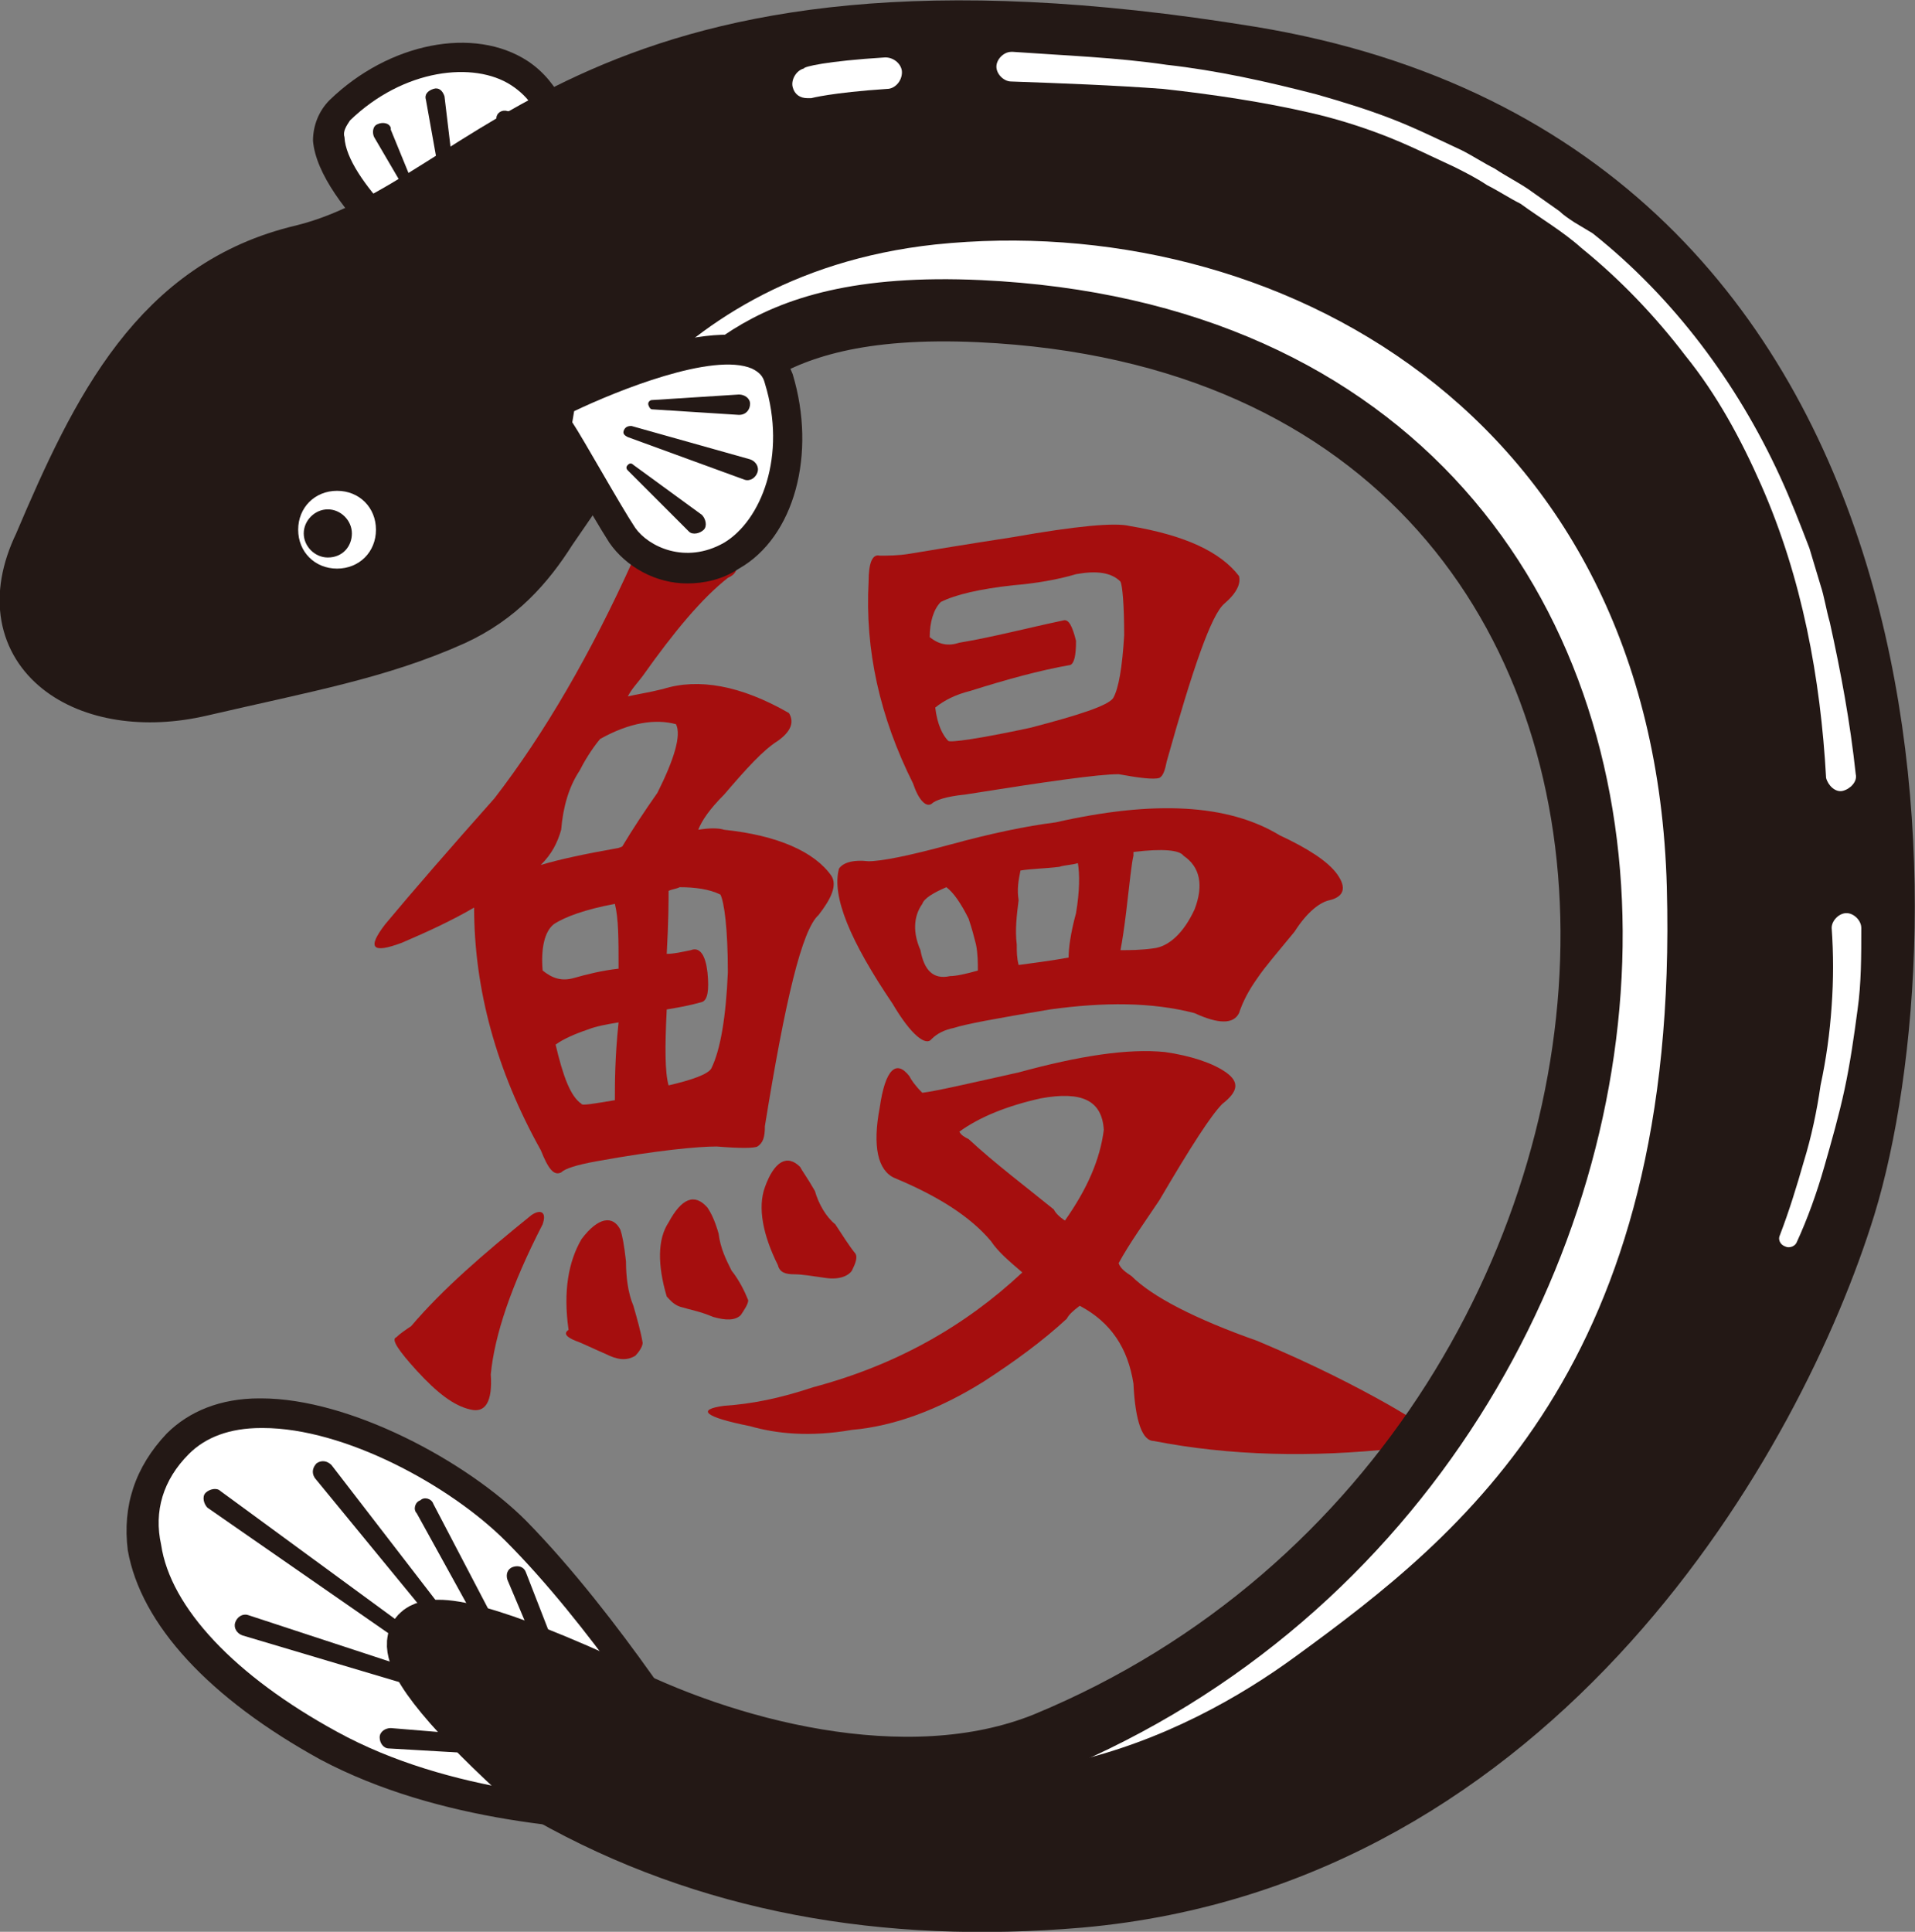
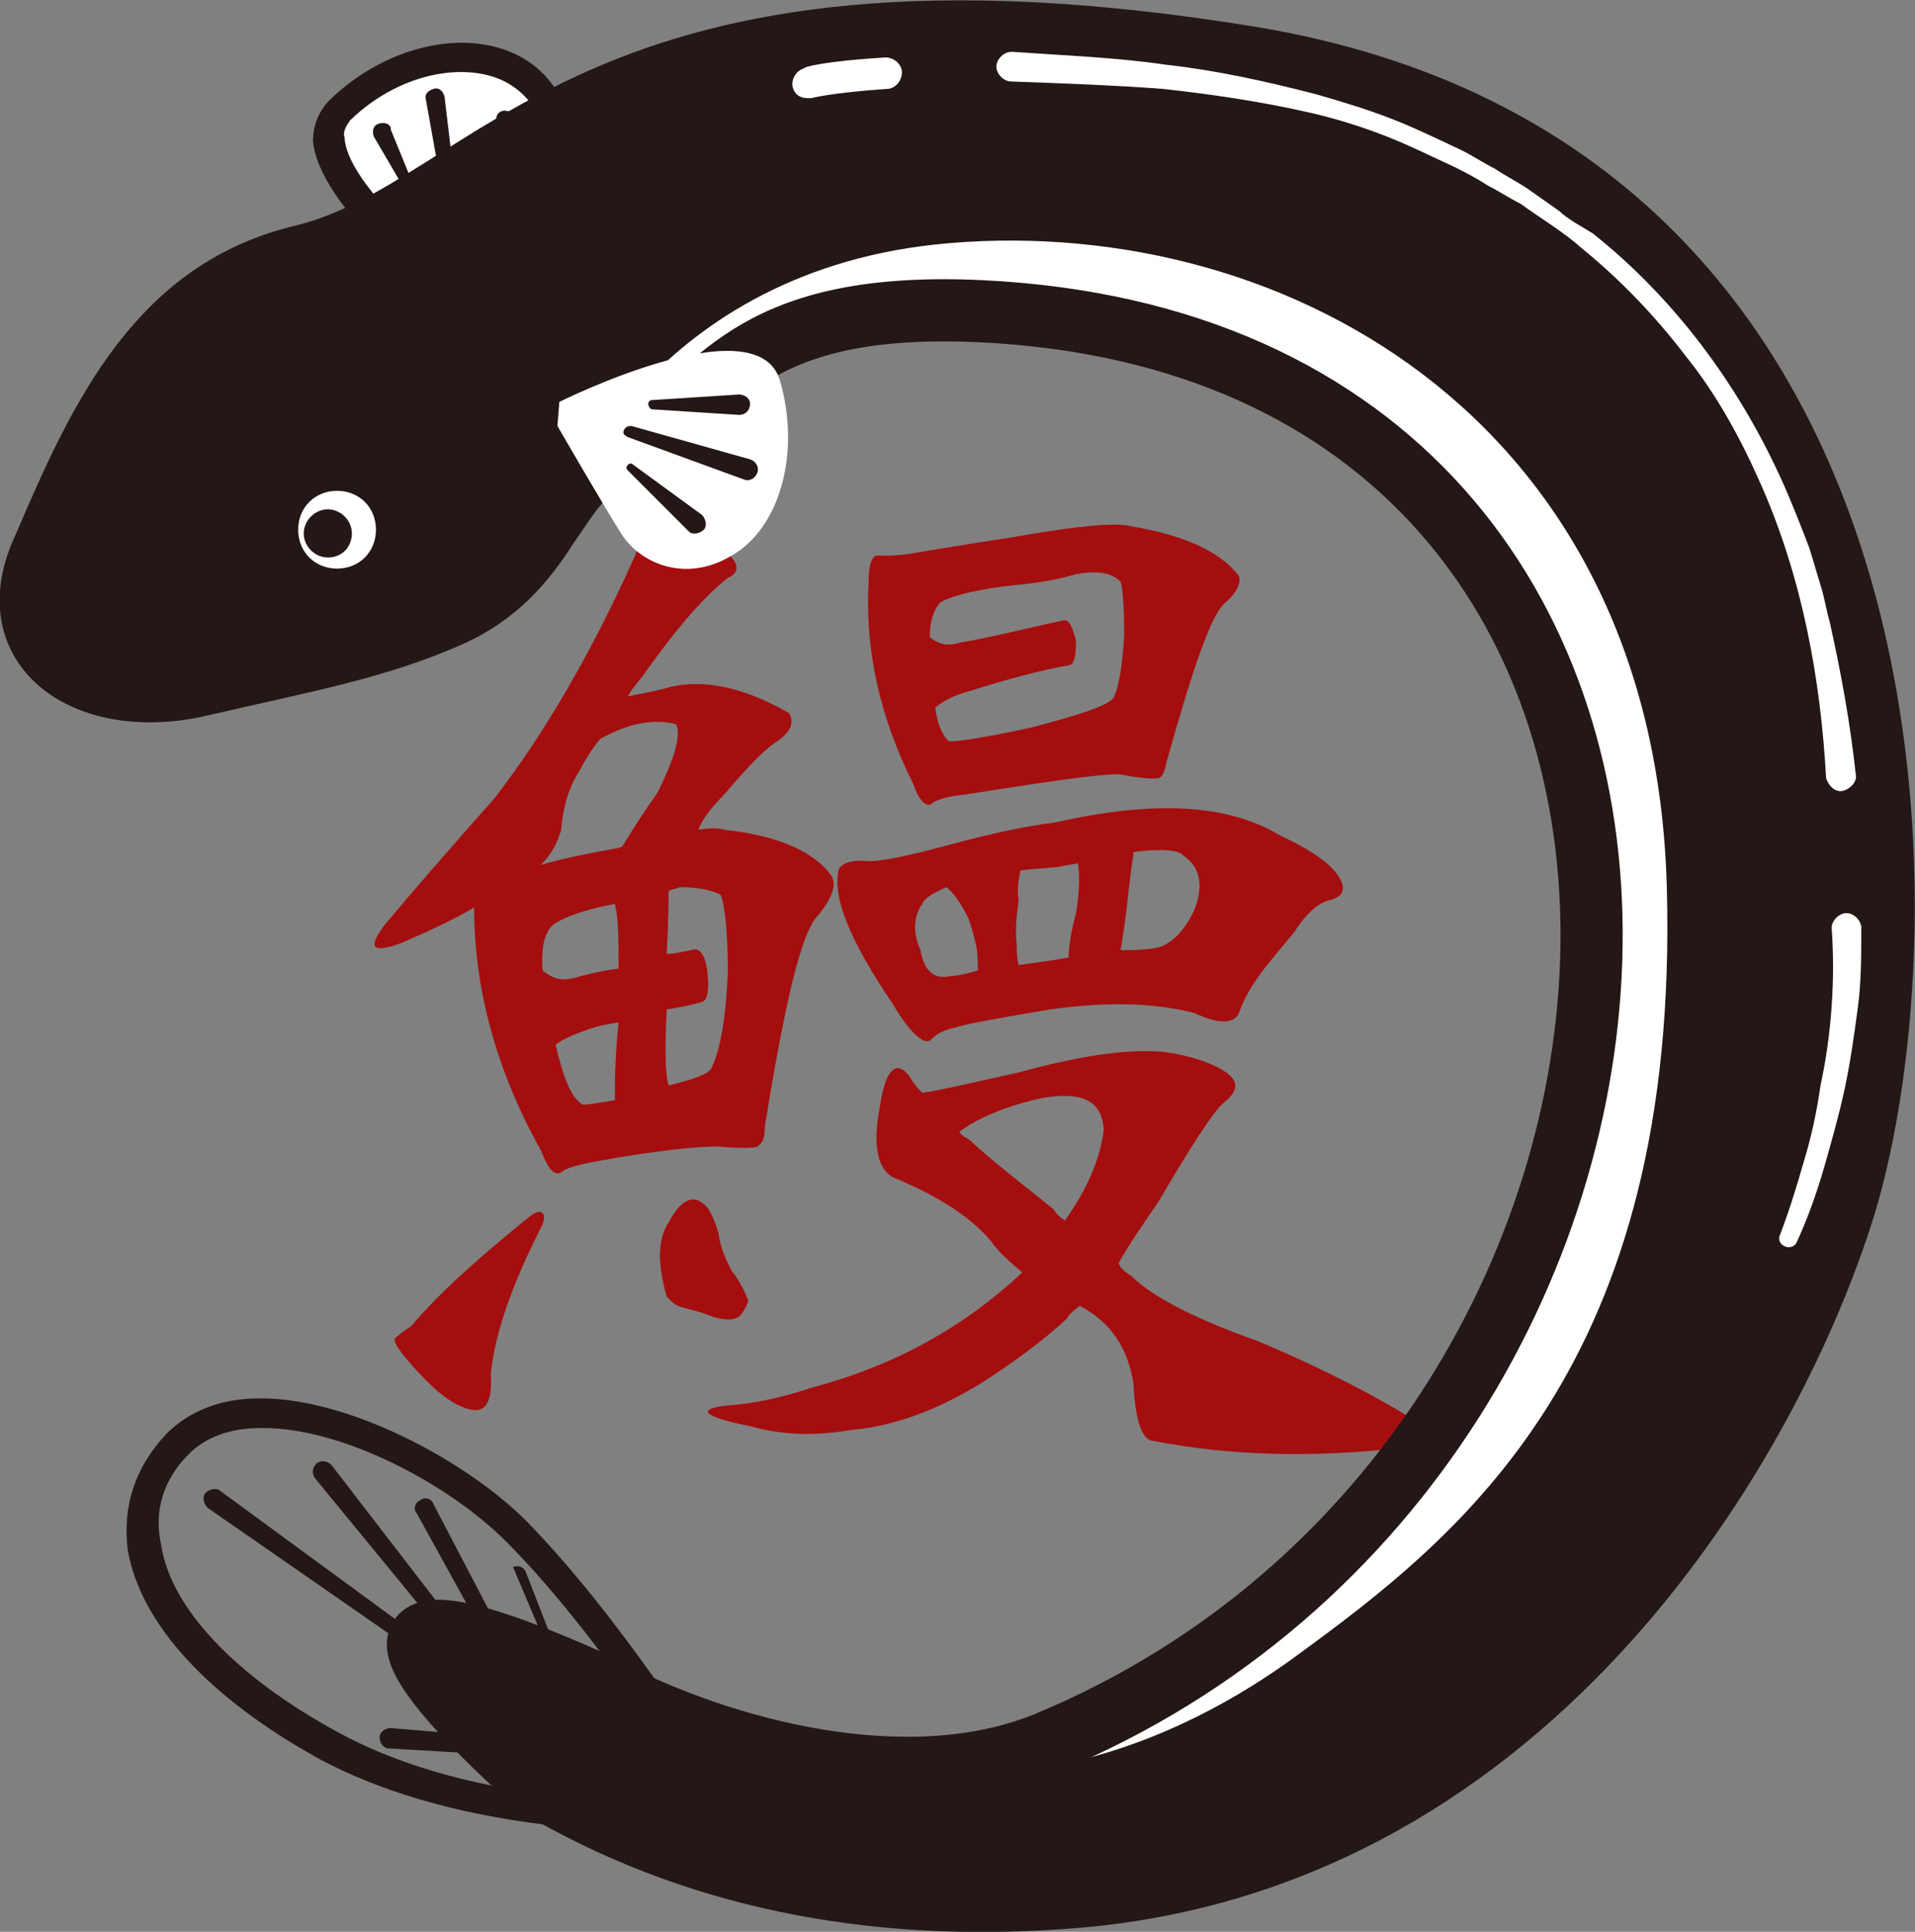
<svg xmlns="http://www.w3.org/2000/svg" xmlns:xlink="http://www.w3.org/1999/xlink" version="1.1" id="レイヤー_1" x="0px" y="0px" viewBox="0 0 103.4 104.3" style="enable-background:new 0 0 103.4 104.3;" xml:space="preserve">
  <rect x="0" y="0" width="103.4" height="104.3" fill="#808080" stroke="none" />
  <style type="text/css">
	.st0{fill:#A50E0E;}
	.st1{fill:#FFFFFF;}
	.st2{fill:#231815;}
	.st3{clip-path:url(#SVGID_1_);fill:#FFFFFF;}
</style>
  <g>
    <g>
-       <path class="st0" d="M31.1,72.4c0.3,0.1,0.9,0.4,1.6,0.7c0.6,0.3,1.1,0.4,1.6,0.1c0.2-0.2,0.4-0.5,0.4-0.7c-0.1-0.6-0.3-1.3-0.5-2    c-0.3-0.7-0.4-1.6-0.4-2.4c-0.1-0.9-0.2-1.4-0.3-1.7c-0.4-0.8-1.2-0.7-2.1,0.5c-0.7,1.2-1,2.8-0.7,4.9    C30.4,72,30.6,72.2,31.1,72.4z" />
      <path class="st0" d="M29.3,65.5c-0.1-0.1-0.3-0.1-0.6,0.1c-2.6,2.1-4.8,4-6.5,6c-0.3,0.2-0.6,0.4-0.8,0.6    c-0.3,0.1,0.1,0.7,1.1,1.8c1.1,1.2,2,1.9,2.9,2.1c0.8,0.2,1.2-0.4,1.1-1.9c0.2-2.1,1.1-4.8,2.8-8.1C29.4,65.8,29.4,65.6,29.3,65.5    z" />
-       <path class="st0" d="M42.9,68.8c0.4,0,1,0.1,1.7,0.2c0.7,0.1,1.2-0.1,1.4-0.4c0.2-0.4,0.3-0.7,0.2-0.9c-0.4-0.5-0.7-1-1.1-1.6    c-0.5-0.4-0.9-1.1-1.1-1.8c-0.4-0.7-0.7-1.1-0.8-1.3c-0.7-0.7-1.4-0.3-1.9,1.1c-0.4,1.1-0.1,2.6,0.7,4.2    C42.1,68.7,42.4,68.8,42.9,68.8z" />
      <path class="st0" d="M39.3,31.2c0.9-0.4,0.5-1.2-1.2-2.1c-1.8-1.1-2.8-1.2-3.1-0.6c-0.3,0.6-0.6,1.2-0.8,1.7    c-2.3,5.1-4.8,9.4-7.5,12.9c-2.4,2.7-4.4,5-5.9,6.8c-1,1.3-0.7,1.6,0.9,1c1.4-0.6,2.7-1.2,3.9-1.9c0,4.4,1.2,8.8,3.6,13.1    c0.4,1,0.7,1.4,1.1,1.2c0.2-0.2,0.8-0.4,1.9-0.6c3.3-0.6,5.5-0.8,6.5-0.8c1.2,0.1,2,0.1,2.2,0c0.3-0.2,0.4-0.5,0.4-1.1    c1.1-6.8,2-10.6,2.9-11.4c0.7-0.9,1-1.6,0.7-2.1c-0.9-1.3-2.9-2.2-5.8-2.5c-0.3-0.1-0.8-0.1-1.4,0c0.2-0.5,0.6-1.1,1.4-1.9    c1.2-1.4,2.1-2.4,2.9-2.9c0.7-0.5,0.9-1,0.6-1.5c-2.6-1.5-4.9-1.9-6.8-1.3c-0.8,0.2-1.5,0.3-1.9,0.4c0.2-0.4,0.5-0.7,0.8-1.1    C36.4,34.1,37.9,32.3,39.3,31.2z M33.2,59.4c-1.2,0.2-1.8,0.3-1.8,0.2c-0.6-0.4-1-1.5-1.4-3.2c0.4-0.3,1.1-0.6,1.7-0.8    c0.5-0.2,1.1-0.3,1.7-0.4C33.2,57.1,33.2,58.5,33.2,59.4z M31,52.8c-0.7,0.2-1.2,0-1.7-0.4c-0.1-1.2,0.1-2.1,0.6-2.5    c0.6-0.4,1.7-0.8,3.3-1.1c0.2,0.8,0.2,1.9,0.2,3.5C32.5,52.4,31.7,52.6,31,52.8z M38.9,48.3c0.2,0.4,0.4,1.8,0.4,4.2    c-0.1,2.4-0.4,4.2-0.9,5.2c-0.2,0.3-1,0.6-2.3,0.9c-0.2-0.7-0.2-2.1-0.1-4.1c0.6-0.1,1.2-0.2,1.9-0.4c0.3-0.1,0.4-0.6,0.3-1.6    c-0.1-0.9-0.4-1.4-0.9-1.2c-0.5,0.1-0.9,0.2-1.3,0.2c0.1-1.8,0.1-2.9,0.1-3.4c0.2-0.1,0.4-0.1,0.6-0.2    C37.5,47.9,38.3,48,38.9,48.3z M36.5,39.1c0.3,0.6-0.1,1.9-1,3.7c-0.7,1-1.3,1.9-1.9,2.9c-0.2,0.1-0.3,0.1-0.3,0.1    c-1.7,0.3-3.1,0.6-4.1,0.9c0.6-0.6,0.9-1.2,1.1-1.9c0.1-1.2,0.4-2.3,1-3.2c0.2-0.4,0.6-1.1,1.1-1.7C34,39,35.4,38.8,36.5,39.1z" />
      <path class="st0" d="M50.3,56.1c0.3-0.3,0.7-0.5,1.2-0.6c0.6-0.2,2.2-0.5,5.2-1c2.9-0.4,5.5-0.4,7.8,0.2c1.3,0.6,2.1,0.6,2.4,0    c0.2-0.6,0.5-1.2,1-1.9c0.4-0.6,1.1-1.4,2-2.5c0.7-1.1,1.4-1.6,1.9-1.7c0.8-0.2,0.9-0.7,0.4-1.4c-0.5-0.7-1.6-1.4-3.1-2.1    c-2.8-1.7-6.8-1.9-12.1-0.7c-1.6,0.2-3.5,0.6-5.7,1.2c-2.2,0.6-3.7,0.9-4.4,0.9c-0.9-0.1-1.4,0.1-1.6,0.4    c-0.4,1.5,0.6,3.9,2.9,7.3C49.2,55.9,50,56.5,50.3,56.1z M60.8,49.3c0.2-1.7,0.3-2.7,0.4-3.1c0-0.1,0-0.1,0-0.2    c1.6-0.2,2.5-0.1,2.7,0.2c0.9,0.6,1.1,1.6,0.6,2.9c-0.6,1.3-1.4,2-2.2,2.1c-0.7,0.1-1.3,0.1-1.8,0.1    C60.6,50.8,60.7,50.1,60.8,49.3z M55.1,47c0.6-0.1,1.3-0.1,2.1-0.2c0.3-0.1,0.7-0.1,1-0.2c0.1,0.6,0.1,1.5-0.1,2.7    c-0.3,1.1-0.4,1.9-0.4,2.4c-1.1,0.2-2,0.3-2.7,0.4c-0.1-0.4-0.1-0.7-0.1-1.1c-0.1-0.8,0-1.6,0.1-2.4C54.9,48,55,47.5,55.1,47z     M49.8,48.8c0.1-0.3,0.6-0.6,1.3-0.9c0.4,0.3,0.8,0.9,1.2,1.7c0.2,0.6,0.3,1,0.4,1.4c0.1,0.5,0.1,1,0.1,1.4    c-0.7,0.2-1.2,0.3-1.5,0.3c-0.9,0.2-1.4-0.3-1.6-1.4C49.3,50.4,49.3,49.5,49.8,48.8z" />
      <path class="st0" d="M50.3,43.4c0.2-0.2,0.8-0.4,1.8-0.5c4.4-0.7,7.2-1.1,8.3-1.1c1.1,0.2,1.9,0.3,2.2,0.2    c0.2-0.1,0.3-0.4,0.4-0.9c1.4-5,2.4-7.9,3.1-8.5c0.7-0.6,0.9-1.1,0.8-1.5c-1-1.3-2.9-2.2-5.9-2.7c-0.8-0.2-2.9,0-6.3,0.6    c-2.6,0.4-4.4,0.7-5.6,0.9C48.5,30,47.9,30,47.5,30c-0.4-0.1-0.6,0.4-0.6,1.4c-0.2,3.7,0.6,7.3,2.4,10.9    C49.6,43.2,50,43.6,50.3,43.4z M50.8,32.5c0.8-0.4,2.1-0.7,3.9-0.9c1.2-0.1,2.4-0.3,3.4-0.6c1.1-0.2,1.9-0.1,2.4,0.4    c0.1,0.2,0.2,1.2,0.2,2.9c-0.1,1.7-0.3,2.9-0.6,3.4c-0.3,0.4-1.8,0.9-4.5,1.6c-2.8,0.6-4.3,0.8-4.4,0.7c-0.3-0.3-0.6-0.9-0.7-1.8    c0.5-0.4,1.1-0.7,1.9-0.9c1.9-0.6,3.7-1.1,5.4-1.4c0.2-0.1,0.3-0.5,0.3-1.3c-0.2-0.8-0.4-1.2-0.7-1.1c-1.9,0.4-3.8,0.9-5.6,1.2    c-0.6,0.2-1.1,0.1-1.6-0.3C50.2,33.6,50.4,32.9,50.8,32.5z" />
      <path class="st0" d="M39.1,75.9c-1.5,0.2-1.1,0.6,1.4,1.1c1.4,0.4,3.2,0.6,5.5,0.2c2.3-0.2,4.7-1.1,7.1-2.6    c1.7-1.1,3.2-2.2,4.5-3.4c0.1-0.2,0.3-0.4,0.7-0.7c1.7,0.9,2.6,2.3,2.9,4.2c0.1,2.1,0.5,3.1,1.1,3.1c4.1,0.8,8.5,0.9,13.1,0.4    c0.9-0.1,1.4-0.4,1.6-0.7c0.1-0.4-0.7-0.9-2.1-1.7c-1.6-0.9-3.9-2.1-7-3.4c-3.4-1.2-5.7-2.4-6.8-3.5c-0.3-0.2-0.6-0.4-0.7-0.7    c0.6-1.1,1.4-2.2,2.2-3.4c1.7-2.9,2.8-4.6,3.4-5.2c0.9-0.7,0.9-1.2,0.2-1.7c-0.7-0.5-1.9-0.9-3.3-1.1c-2-0.2-4.6,0.2-7.9,1.1    c-2.7,0.6-4.4,1-5.2,1.1c-0.4-0.4-0.6-0.7-0.7-0.9c-0.7-0.9-1.3-0.4-1.6,1.7c-0.4,2.1-0.1,3.4,0.8,3.8c2.4,1,4.1,2.1,5.2,3.4    c0.4,0.6,1,1.1,1.7,1.7c-3.1,2.9-6.8,5-11.3,6.2C42.1,75.5,40.6,75.8,39.1,75.9z M52.3,61.5c-0.2-0.1-0.4-0.2-0.5-0.4    c1.1-0.8,2.6-1.4,4.4-1.8c2.2-0.4,3.3,0.1,3.4,1.7c-0.2,1.6-0.9,3.2-2.1,4.9c-0.3-0.2-0.5-0.4-0.6-0.6    C55.3,64,53.7,62.8,52.3,61.5z" />
      <path class="st0" d="M36.9,70.6c0.3,0.1,0.9,0.2,1.6,0.5c0.7,0.2,1.2,0.2,1.5-0.1c0.2-0.3,0.4-0.6,0.4-0.8    c-0.2-0.5-0.5-1.1-0.9-1.6c-0.3-0.6-0.6-1.2-0.7-2c-0.2-0.7-0.4-1.1-0.6-1.4c-0.7-0.8-1.4-0.5-2.1,0.8c-0.6,0.9-0.6,2.3-0.1,4    C36.2,70.2,36.4,70.5,36.9,70.6z" />
    </g>
    <g>
      <g>
        <g>
-           <path class="st1" d="M35.9,98.1c1.7,0,1.8-2.5,1.8-2.5s-4.8-7.8-9.9-12.9c-4.4-4.4-14.2-8.8-18.2-4.7c-4,4.1-1.9,10.9,8.1,16.3      C24.9,98.1,34.2,98.1,35.9,98.1z" />
          <path class="st2" d="M17.3,95c6.4,3.4,14.4,3.9,18.6,3.9c2,0,2.6-2.2,2.6-3.3l0-0.2l-0.1-0.2c-0.2-0.3-4.9-7.9-10-13.1      c-3.2-3.2-9.5-6.6-14.3-6.6c0,0,0,0-0.1,0c-2.1,0-3.8,0.7-5,1.9c-1.7,1.8-2.4,3.9-2.1,6.3C7.6,87.7,11.3,91.7,17.3,95z       M10.2,78.5c0.9-0.9,2.2-1.4,3.9-1.4c0,0,0,0,0.1,0c4.4,0,10.1,3.1,13.1,6.1c4.5,4.5,8.8,11.2,9.7,12.6c-0.1,0.5-0.3,1.5-1,1.5      c-4.1,0-11.8-0.5-17.8-3.8c-5.5-3-9-6.7-9.5-10.1C8.3,81.6,8.8,79.9,10.2,78.5z" />
        </g>
-         <path class="st2" d="M31,92.6c0.2-0.1,0.3-0.3,0.2-0.5l-2.8-7.2c0,0,0,0,0,0c-0.1-0.3-0.4-0.4-0.7-0.3c-0.3,0.1-0.4,0.4-0.3,0.7     l3,7.1C30.5,92.6,30.8,92.7,31,92.6z" />
+         <path class="st2" d="M31,92.6c0.2-0.1,0.3-0.3,0.2-0.5l-2.8-7.2c0,0,0,0,0,0c-0.1-0.3-0.4-0.4-0.7-0.3l3,7.1C30.5,92.6,30.8,92.7,31,92.6z" />
        <path class="st2" d="M27.8,90.5c0.2-0.1,0.3-0.3,0.2-0.5l-4.6-8.8c0,0,0,0,0,0c-0.1-0.3-0.5-0.4-0.7-0.2     c-0.3,0.1-0.4,0.5-0.2,0.7l4.8,8.7C27.3,90.5,27.6,90.6,27.8,90.5z" />
        <path class="st2" d="M26.2,90.5c0.2-0.1,0.2-0.3,0.1-0.5l-8.4-10.9c0,0,0,0,0,0c-0.2-0.2-0.5-0.3-0.8-0.1     c-0.2,0.2-0.3,0.5-0.1,0.8l8.7,10.6C25.9,90.6,26.1,90.7,26.2,90.5z" />
        <path class="st2" d="M25.1,90.6c0.1-0.2,0.1-0.4-0.1-0.5l-13.1-9.6c0,0,0,0,0,0c-0.2-0.2-0.6-0.1-0.8,0.1     c-0.2,0.2-0.1,0.6,0.1,0.8l13.4,9.3C24.8,90.8,25,90.7,25.1,90.6z" />
-         <path class="st2" d="M26.2,92.2c0.2,0.1,0.4,0,0.5-0.2c0.1-0.2,0-0.4-0.2-0.5l-13.1-4.3c0,0,0,0,0,0c-0.3-0.1-0.6,0.1-0.7,0.4     c-0.1,0.3,0.1,0.6,0.4,0.7L26.2,92.2z" />
        <path class="st2" d="M29.6,94.9c0.2,0,0.4-0.2,0.4-0.4c0-0.2-0.2-0.4-0.4-0.5l-8.5-0.7c0,0,0,0,0,0c-0.3,0-0.6,0.2-0.6,0.5     c0,0.3,0.2,0.6,0.5,0.6L29.6,94.9z" />
      </g>
      <g>
        <g>
          <path class="st1" d="M26,15.5c0,0,2.9-4.3,3.7-5.8c0.8-1.5,0.7-4.2-1.7-5.8c-2.4-1.6-6.6-1-9.7,2c-3.1,3,6.4,10.1,6.4,10.1      L26,15.5z" />
          <path class="st2" d="M24.3,16.7l0.4,0.3l1.8-0.8l0.1-0.2c0.1-0.2,2.9-4.4,3.8-5.8c0.7-1.3,0.8-3.1,0-4.7c-0.4-0.8-1-1.6-1.9-2.2      c-2.9-1.9-7.5-1-10.7,2.1c-0.6,0.6-0.9,1.4-0.9,2.2C17.2,11.2,23.6,16.1,24.3,16.7z M18.9,6.5c2.9-2.8,6.7-3.2,8.7-1.9      c2,1.3,2.1,3.6,1.4,4.7c-0.7,1.2-3,4.7-3.6,5.5l-0.5,0.2c-2-1.6-6.2-5.3-6.3-7.6C18.5,7.1,18.7,6.8,18.9,6.5z" />
        </g>
        <path class="st2" d="M26.5,11.1l1.4-4.4c0,0,0,0,0-0.1C27.9,6.3,27.7,6,27.4,6c-0.3-0.1-0.6,0.1-0.6,0.4L26,11     c0,0.1,0,0.2,0.2,0.3C26.3,11.3,26.4,11.2,26.5,11.1z" />
        <path class="st2" d="M22.8,11.7c0.1-0.1,0.2-0.2,0.1-0.3L21.1,7c0,0,0,0,0-0.1c-0.1-0.3-0.5-0.3-0.7-0.2     c-0.3,0.1-0.3,0.5-0.2,0.7l2.4,4.1C22.5,11.7,22.7,11.7,22.8,11.7z" />
        <path class="st2" d="M24.5,12.2c0.2,0,0.3-0.2,0.3-0.3L24,5.2c0,0,0,0,0,0c-0.1-0.3-0.3-0.5-0.6-0.4c-0.3,0.1-0.5,0.3-0.4,0.6     l1.2,6.7C24.2,12.1,24.4,12.3,24.5,12.2z" />
      </g>
      <g>
        <defs>
          <path id="SVGID_3_" d="M2.4,29.5c3.1-7.3,6.3-13.9,14-15.7C26.9,11.2,32-2.7,67.5,3.1c37.1,6.1,36.6,47.3,32.1,62      c-3.8,12.3-16.6,35.1-41.3,37.3c-10.5,0.9-20.1-0.8-28.6-5.6c-0.3-0.2-0.6-0.4-0.9-0.6c-8.2-7.4-9.5-11.1,3.4-5.3      c0.2,0.1,0.5,0.3,0.7,0.4c6,3.1,16,5.9,23.6,2.8c38.4-15.9,41.3-75.2-3.6-77.3c-13-0.6-14.1,4.8-18.2,6.7      c-1.4,0.6-2.9,1.7-4.1,3.4l-1.1,1.6c-1.2,1.9-2.7,3.6-5.1,4.7c-4,1.8-8,2.5-13.6,3.8C4.8,38.4-0.3,35.1,2.4,29.5z" />
        </defs>
        <use xlink:href="#SVGID_3_" style="overflow:visible;fill:#231815;" />
        <clipPath id="SVGID_1_">
          <use xlink:href="#SVGID_3_" style="overflow:visible;" />
        </clipPath>
        <path class="st3" d="M70,89.4c8.9-6.5,20.7-15.7,20-41.5c-0.7-25.7-21.3-36.6-39.5-34.7c-15.7,1.7-20.3,14.4-20.3,14.4l10.3,65.8     C53.3,99,64,93.8,70,89.4z" />
        <use xlink:href="#SVGID_3_" style="overflow:visible;fill:none;stroke:#231815;stroke-width:3.357;stroke-miterlimit:10;" />
      </g>
      <path class="st1" d="M20.3,28.6c0-1.2-0.9-2.1-2.1-2.1c-1.2,0-2.1,0.9-2.1,2.1c0,1.2,0.9,2.1,2.1,2.1    C19.4,30.7,20.3,29.8,20.3,28.6z" />
      <path class="st2" d="M19,28.8c0-0.7-0.6-1.3-1.3-1.3c-0.7,0-1.3,0.6-1.3,1.3c0,0.7,0.6,1.3,1.3,1.3C18.5,30.1,19,29.5,19,28.8z" />
      <g>
        <g>
          <path class="st1" d="M39.5,30c2.5-1.4,3.8-5.4,2.6-9.5c-1.3-4.1-11.9,1.2-11.9,1.2L30.1,23c0,0,2.6,4.5,3.5,5.9      C34.6,30.4,37,31.5,39.5,30z" />
-           <path class="st2" d="M37.1,31.5c0.9,0,1.9-0.2,2.8-0.8c3-1.7,4.2-6.2,2.9-10.5c-0.3-0.8-0.8-1.4-1.6-1.8      c-3.4-1.4-10.6,2.1-11.4,2.5l-0.4,0.2l-0.1,2l0.1,0.2c0.1,0.2,2.6,4.6,3.5,6C33.8,30.6,35.4,31.5,37.1,31.5z M31,22.2      c2.3-1.1,7.5-3.2,9.6-2.3c0.4,0.2,0.6,0.4,0.7,0.8c1.2,3.9-0.2,7.4-2.2,8.6c-2.1,1.2-4.1,0.2-4.8-0.8c-0.8-1.2-2.8-4.8-3.4-5.7      L31,22.2z" />
        </g>
        <path class="st2" d="M37.2,28.7c0.2,0.2,0.6,0.1,0.8-0.1c0.2-0.2,0.1-0.6-0.1-0.8l-3.7-2.7c-0.1-0.1-0.2-0.1-0.3,0     c-0.1,0.1-0.1,0.2,0,0.3L37.2,28.7C37.2,28.6,37.2,28.7,37.2,28.7z" />
        <path class="st2" d="M39.9,22.4C40,22.4,40,22.4,39.9,22.4c0.4,0,0.6-0.3,0.6-0.6c0-0.3-0.3-0.5-0.6-0.5l-4.7,0.3     c-0.1,0-0.2,0.1-0.2,0.2c0,0.1,0.1,0.3,0.2,0.3L39.9,22.4z" />
        <path class="st2" d="M40.2,25.9C40.2,25.9,40.3,25.9,40.2,25.9c0.3,0.1,0.6-0.1,0.7-0.4c0.1-0.3-0.1-0.6-0.4-0.7L34.1,23     c-0.1,0-0.3,0-0.4,0.2c-0.1,0.2,0,0.3,0.2,0.4L40.2,25.9z" />
      </g>
      <path class="st1" d="M98.3,58.6c-0.2,1.4-0.5,2.8-0.9,4.1c-0.4,1.4-0.8,2.7-1.3,4l0,0c-0.1,0.2,0,0.5,0.3,0.6    c0.2,0.1,0.5,0,0.6-0.2c0.6-1.3,1.1-2.7,1.5-4.1c0.4-1.4,0.8-2.8,1.1-4.2c0.3-1.4,0.5-2.8,0.7-4.3c0.2-1.4,0.2-2.9,0.2-4.4    c0,0,0,0,0,0c0-0.4-0.4-0.8-0.8-0.8c-0.4,0-0.8,0.4-0.8,0.8l0,0c0.1,1.4,0.1,2.8,0,4.2C98.8,55.8,98.6,57.2,98.3,58.6z" />
      <path class="st1" d="M62.8,4.8c2.7,0.3,5.4,0.7,8,1.3c1.3,0.3,2.6,0.7,3.9,1.2C76,7.8,77.2,8.4,78.5,9c0.6,0.3,1.2,0.6,1.8,1    c0.6,0.3,1.2,0.7,1.8,1c1.1,0.8,2.3,1.5,3.3,2.4c2.1,1.7,4,3.7,5.6,5.8c1.7,2.1,3,4.5,4.1,7c2.2,5,3.2,10.4,3.5,15.8l0,0    c0,0,0,0,0,0c0.1,0.4,0.5,0.8,0.9,0.7c0.4-0.1,0.8-0.5,0.7-0.9c-0.3-2.8-0.8-5.5-1.4-8.2c-0.2-0.7-0.3-1.4-0.5-2l-0.6-2    c-0.5-1.3-1-2.6-1.6-3.9c-2.3-5-5.7-9.6-10.1-13.1L85,12c-0.3-0.2-0.6-0.4-0.8-0.6l-1.7-1.2c-0.6-0.4-1.2-0.7-1.8-1.1    c-0.6-0.3-1.2-0.7-1.8-1c-1.3-0.6-2.5-1.2-3.8-1.7c-1.3-0.5-2.6-0.9-4-1.3c-2.7-0.7-5.4-1.3-8.1-1.6c-2.7-0.4-5.5-0.5-8.3-0.7    c0,0,0,0-0.1,0c-0.4,0-0.8,0.4-0.8,0.8s0.4,0.8,0.8,0.8C57.4,4.5,60.1,4.6,62.8,4.8z" />
      <path class="st1" d="M43.6,5.3c0.1,0,0.1,0,0.2,0c0,0,1.1-0.3,4.1-0.5c0.4,0,0.8-0.4,0.8-0.9c0-0.4-0.4-0.8-0.9-0.8    c-3.2,0.2-4.4,0.5-4.4,0.6c-0.4,0.1-0.7,0.6-0.6,1C42.9,5.1,43.2,5.3,43.6,5.3z" />
    </g>
  </g>
</svg>